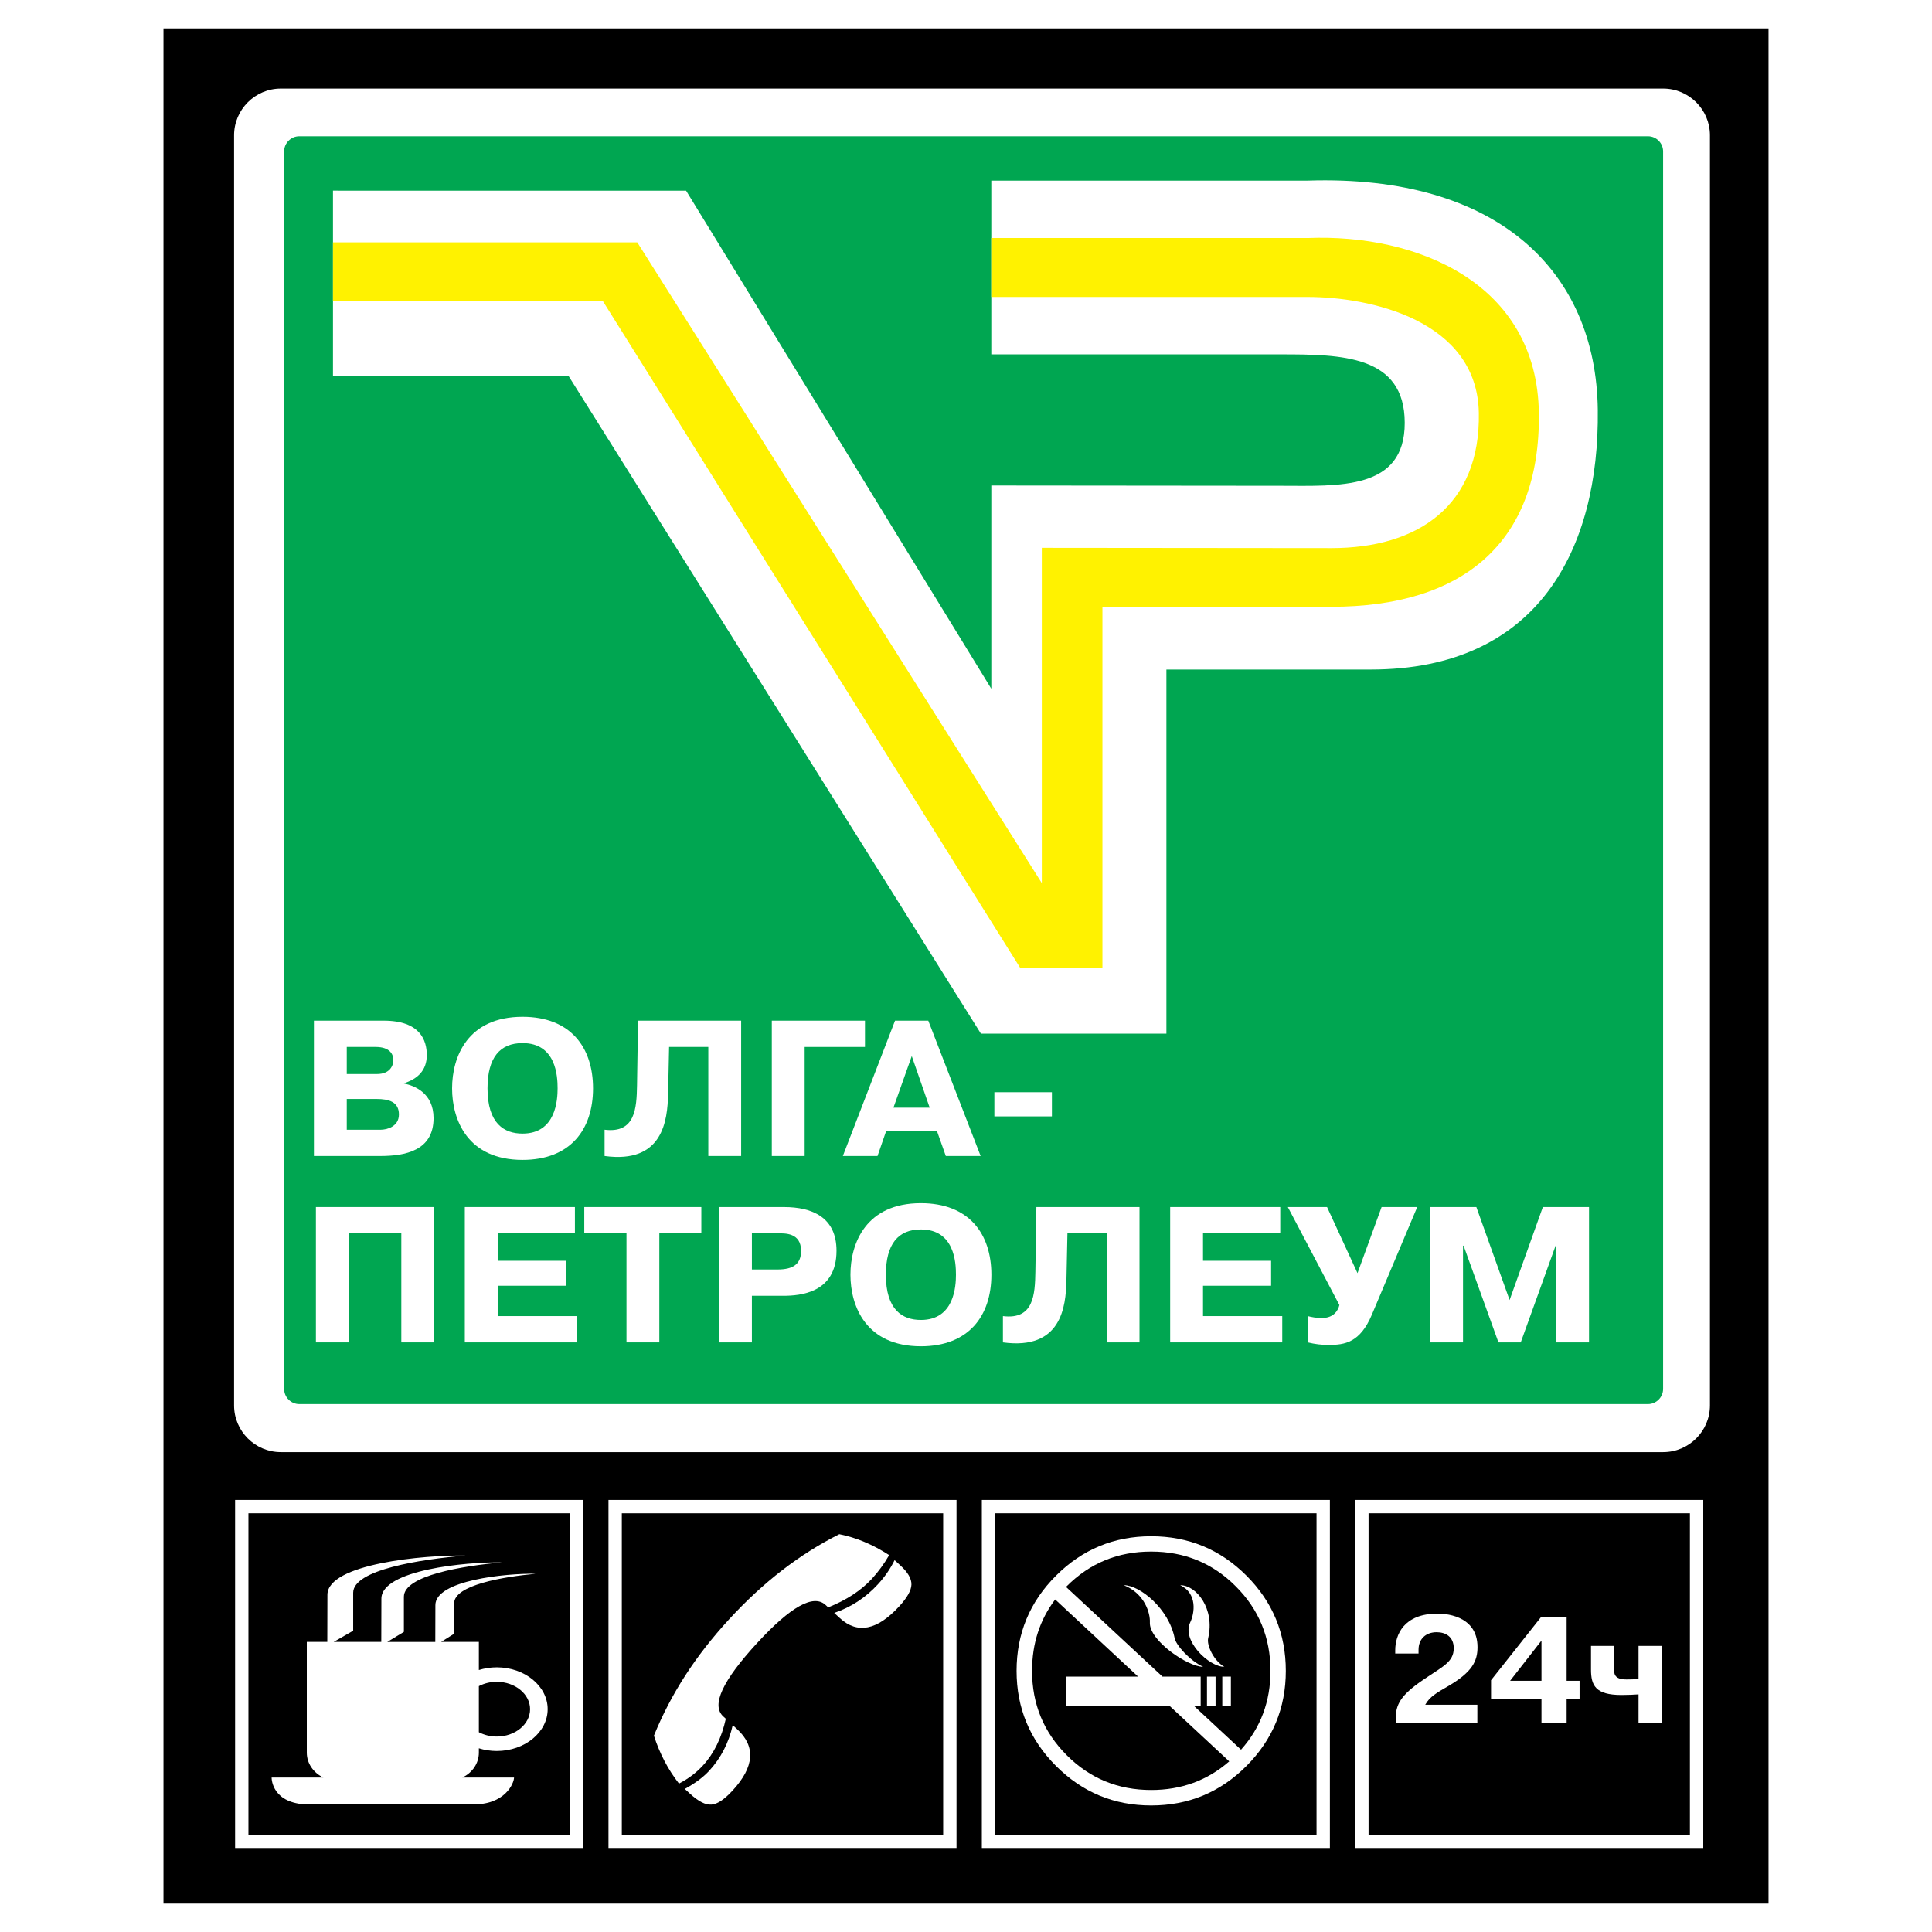
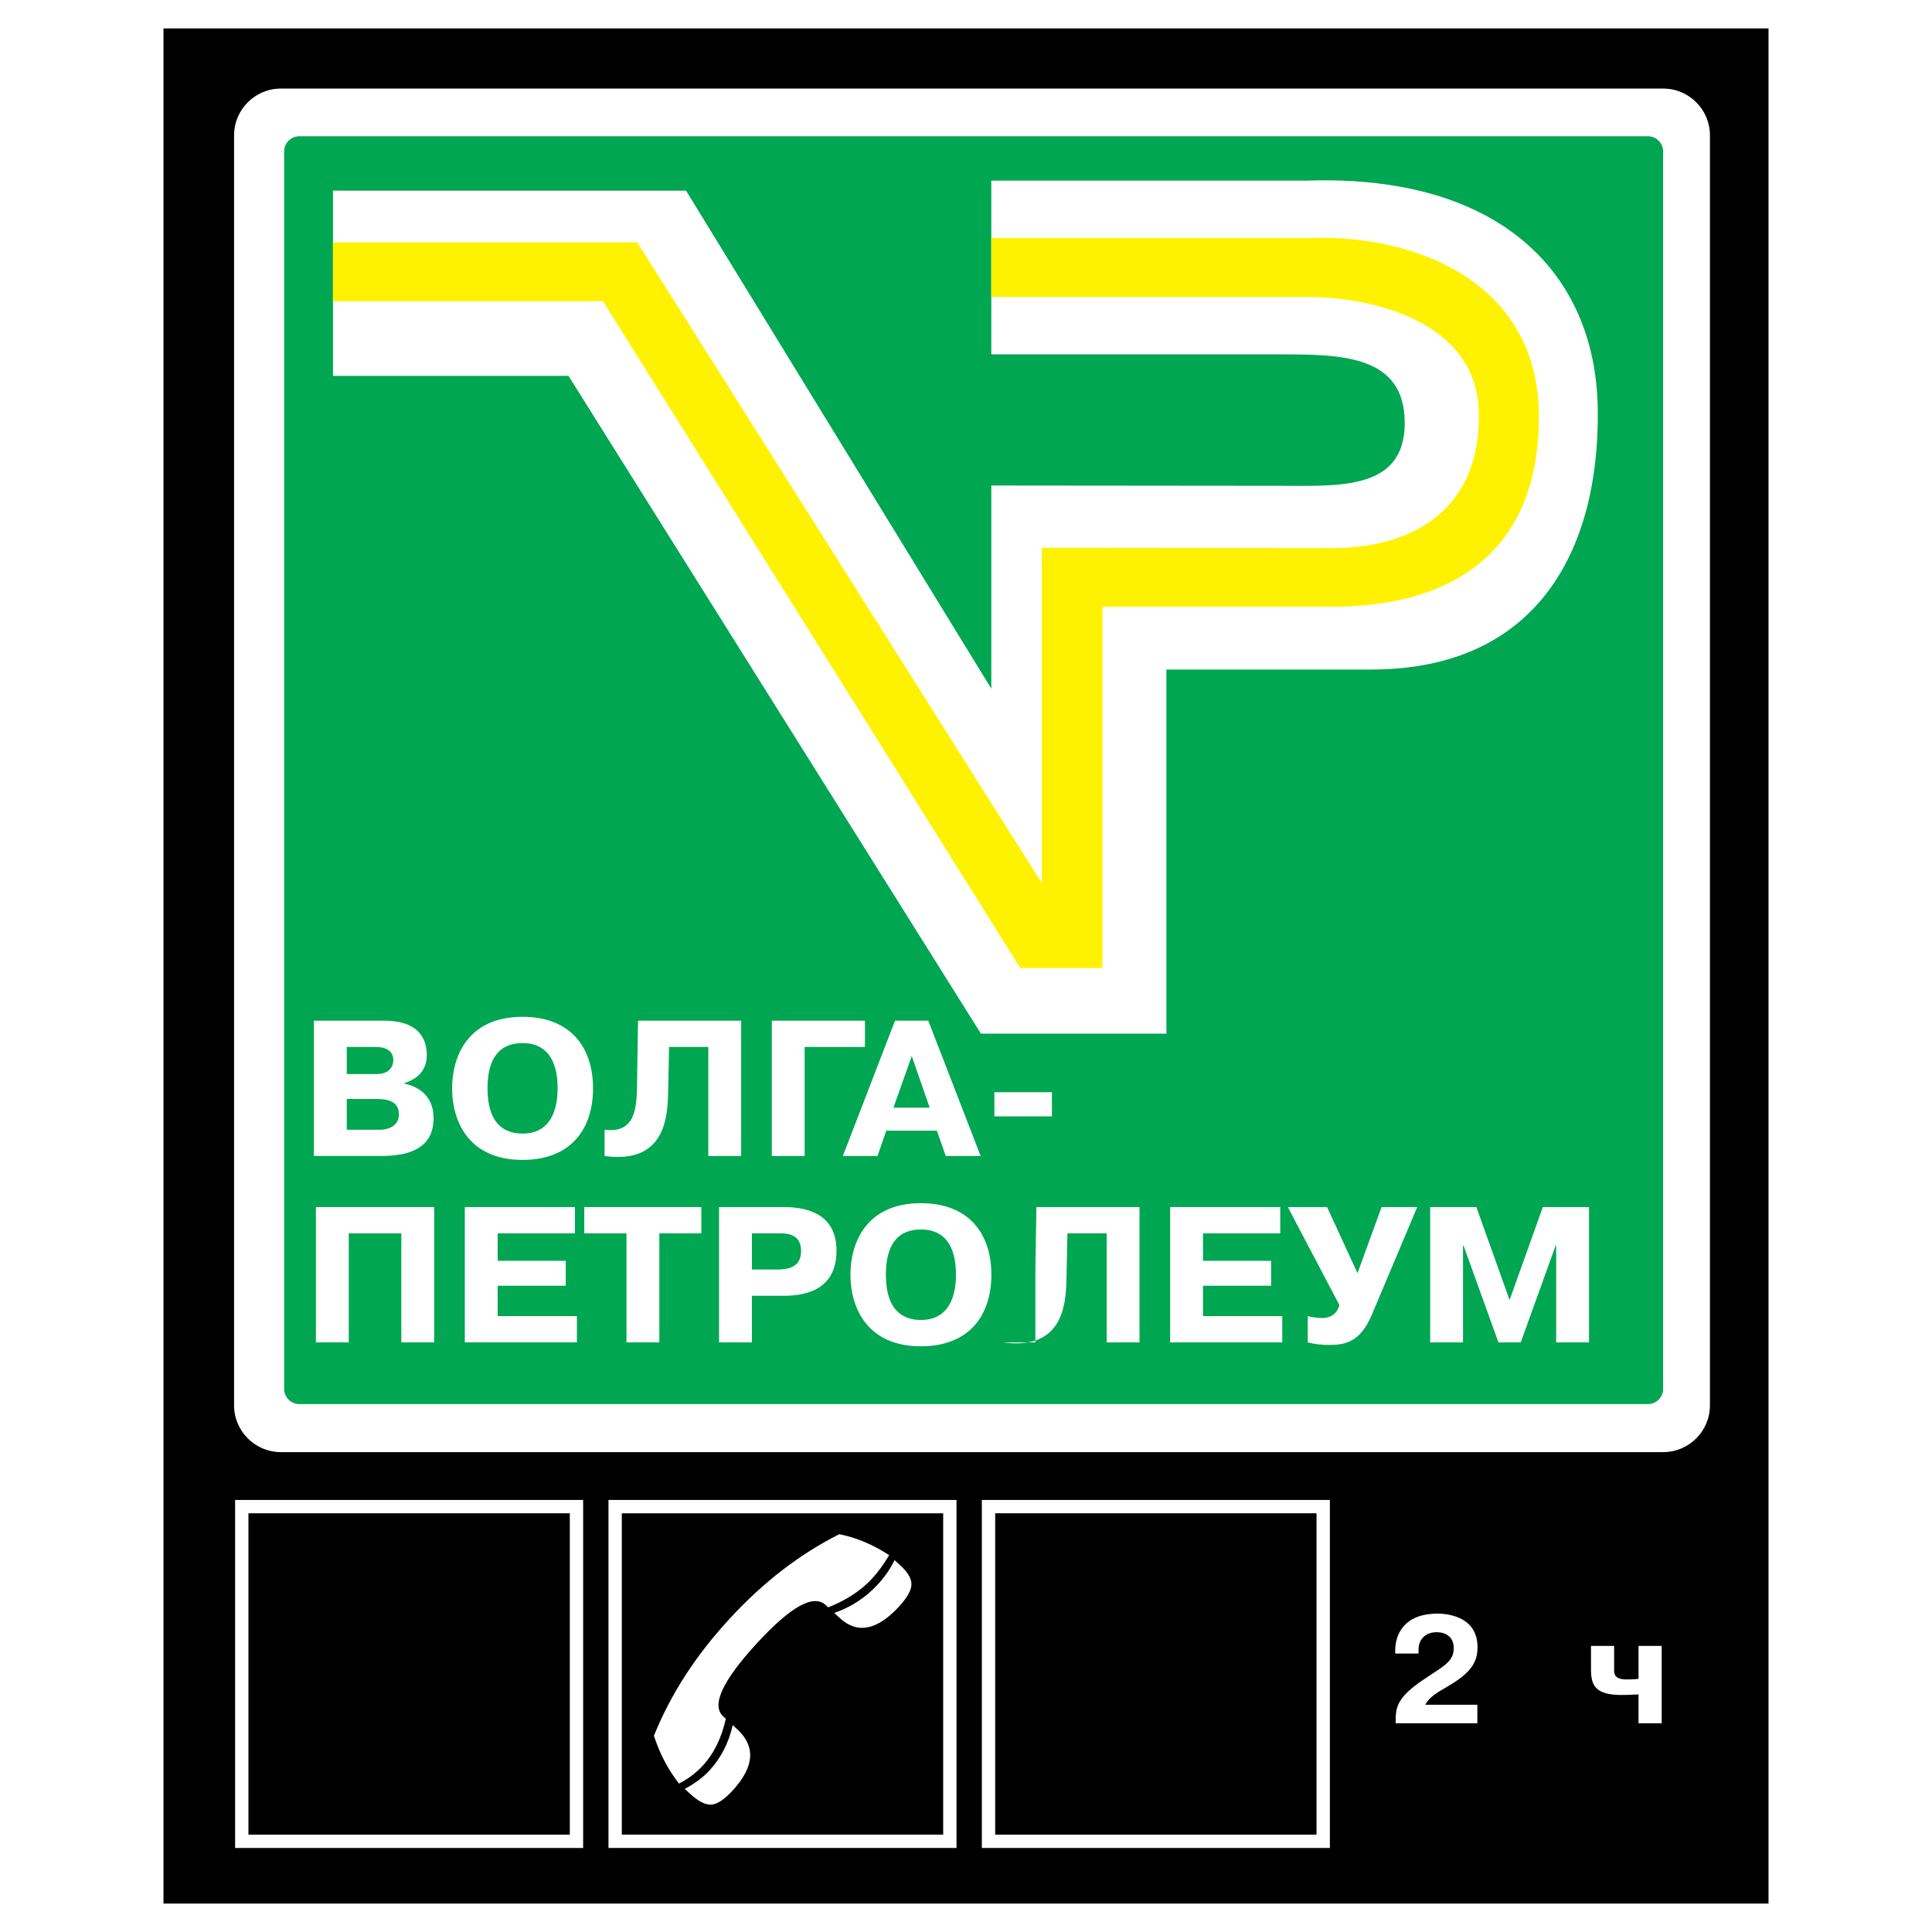
<svg xmlns="http://www.w3.org/2000/svg" version="1.0" id="Layer_1" x="0px" y="0px" width="192.756px" height="192.756px" viewBox="0 0 192.756 192.756" enable-background="new 0 0 192.756 192.756" xml:space="preserve">
  <g>
    <polygon fill-rule="evenodd" clip-rule="evenodd" fill="#FFFFFF" points="0,0 192.756,0 192.756,192.756 0,192.756 0,0  " />
    <polygon fill-rule="evenodd" clip-rule="evenodd" points="16.311,2.834 176.445,2.834 176.445,189.921 16.311,189.921    16.311,2.834  " />
    <path fill-rule="evenodd" clip-rule="evenodd" fill="#FFFFFF" d="M23.457,149.65H58.18v34.724H23.457V149.65L23.457,149.65z    M24.787,150.98H56.85v32.063H24.787V150.98L24.787,150.98z" />
    <path fill-rule="evenodd" clip-rule="evenodd" fill="#FFFFFF" d="M97.959,149.65h34.724v34.724H97.959V149.65L97.959,149.65z    M99.289,150.98h32.062v32.063H99.289V150.98L99.289,150.98z" />
-     <path fill-rule="evenodd" clip-rule="evenodd" fill="#FFFFFF" d="M135.211,149.65h34.723v34.724h-34.723V149.65L135.211,149.65z    M136.541,150.98h32.062v32.063h-32.062V150.98L136.541,150.98z" />
    <path fill-rule="evenodd" clip-rule="evenodd" fill="#FFFFFF" d="M60.708,149.65h34.724v34.724H60.708V149.65L60.708,149.65z    M62.038,150.98h32.063v32.063H62.038V150.98L62.038,150.98z M73.105,172.117l0.447,0.412c1.864,1.716,1.715,3.748-0.452,6.104   c-0.829,0.9-1.533,1.372-2.115,1.414c-0.586,0.049-1.302-0.313-2.138-1.083l-0.524-0.482c1.021-0.558,1.836-1.163,2.442-1.82   C71.923,175.403,72.707,173.885,73.105,172.117L73.105,172.117z M89.254,155.655l0.582,0.535c0.747,0.687,1.117,1.321,1.098,1.905   c-0.018,0.585-0.425,1.308-1.217,2.169c-2.203,2.394-4.176,2.784-5.925,1.174l-0.561-0.517c1.683-0.573,3.134-1.523,4.363-2.858   C88.28,157.315,88.836,156.508,89.254,155.655L89.254,155.655z M83.738,153.066c1.703,0.34,3.358,1.039,4.974,2.089   c-0.504,0.869-1.079,1.66-1.72,2.356c-1.082,1.174-2.533,2.125-4.363,2.858l-0.261-0.241c-1.206-1.11-3.481,0.158-6.829,3.797   c-3.466,3.767-4.592,6.207-3.385,7.318l0.261,0.24c-0.424,1.908-1.182,3.463-2.286,4.663c-0.675,0.734-1.473,1.332-2.387,1.801   c-1.09-1.393-1.923-2.985-2.501-4.778c0.84-2.066,1.876-4.062,3.126-5.999c1.252-1.937,2.709-3.803,4.372-5.609   c1.697-1.846,3.458-3.478,5.291-4.892C79.858,155.26,81.766,154.058,83.738,153.066L83.738,153.066z" />
-     <path fill-rule="evenodd" clip-rule="evenodd" fill="#FFFFFF" d="M102.969,166.703c0,3.31,1.156,6.115,3.465,8.42   c2.305,2.31,5.111,3.465,8.42,3.465c3.016,0,5.609-0.952,7.787-2.855l-5.961-5.544h-10.285v-2.912h7.154l-8.273-7.697   C103.736,161.614,102.969,163.988,102.969,166.703L102.969,166.703z M117.752,158.153c1.609,0,3.479,2.345,2.787,5.286   c-0.166,0.707,0.549,2.242,1.609,2.859c-1.545,0-4.271-2.629-3.4-4.43C119.188,160.957,119.482,158.982,117.752,158.153   L117.752,158.153z M112.121,158.153c1.609,0,4.492,2.345,5.072,5.286c0.139,0.707,1.518,2.242,2.846,2.859   c-1.545,0-5.408-2.629-5.316-4.43C114.77,160.957,114.211,158.982,112.121,158.153L112.121,158.153z M122.805,167.276h-0.857v2.912   h0.857V167.276L122.805,167.276z M121.277,167.276h-0.857v2.912h0.857V167.276L121.277,167.276z M115.98,167.276h3.812v2.912   h-0.682l4.707,4.378c1.959-2.195,2.938-4.815,2.938-7.863c0-3.321-1.154-6.134-3.465-8.438c-2.303-2.311-5.115-3.465-8.438-3.465   c-3.32,0-6.127,1.154-8.432,3.465c-0.02,0.021-0.041,0.041-0.061,0.062L115.98,167.276L115.98,167.276z M101.424,166.703   c0-3.717,1.312-6.882,3.939-9.503c2.627-2.62,5.785-3.928,9.49-3.928c3.717,0,6.883,1.308,9.504,3.928   c2.619,2.621,3.928,5.786,3.928,9.503c0,3.705-1.309,6.864-3.928,9.491c-2.621,2.626-5.787,3.939-9.504,3.939   c-3.705,0-6.863-1.313-9.49-3.939C102.736,173.567,101.424,170.408,101.424,166.703L101.424,166.703z" />
    <path fill-rule="evenodd" clip-rule="evenodd" fill="#FFFFFF" d="M147.395,170.082h-5.199c0.457-0.821,1.186-1.216,2.311-1.869   c2.387-1.398,2.904-2.493,2.904-3.877c0-3.299-3.482-3.344-3.982-3.344c-3.391,0-4.227,2.128-4.227,3.663v0.319h2.326v-0.38   c0-1.064,0.715-1.748,1.809-1.748c0.896,0,1.703,0.456,1.703,1.596c0,1.398-1.111,1.824-3.102,3.192   c-2.25,1.535-2.691,2.478-2.691,3.876v0.426h8.148V170.082L147.395,170.082z" />
-     <path fill-rule="evenodd" clip-rule="evenodd" fill="#FFFFFF" d="M153.793,169.535v2.401h2.51v-2.401h1.291v-1.84h-1.291v-6.399   h-2.523l-5.018,6.339v1.9H153.793L153.793,169.535z M150.662,167.695l3.131-4.013v4.013H150.662L150.662,167.695z" />
    <path fill-rule="evenodd" clip-rule="evenodd" fill="#FFFFFF" d="M158.734,164.215v2.355c0,1.581,0.441,2.539,3.039,2.539   c0.562,0,1.322-0.03,1.703-0.061v2.888h2.311v-7.722h-2.311v3.283c-0.486,0.061-0.791,0.061-1.217,0.061   c-1.307,0-1.215-0.684-1.215-1.095v-2.249H158.734L158.734,164.215z" />
-     <path fill-rule="evenodd" clip-rule="evenodd" fill="#FFFFFF" d="M47.777,163.814v2.805c0.557-0.173,1.16-0.269,1.789-0.269   c2.795,0,5.075,1.875,5.075,4.174s-2.279,4.173-5.075,4.173c-0.629,0-1.231-0.095-1.789-0.269v0.438   c0,1.077-0.671,2.016-1.648,2.479h5.157c0,0.555-0.884,2.782-4.268,2.68H31.369c-3.884,0.206-4.268-2.125-4.268-2.68h5.158   c-0.977-0.464-1.649-1.402-1.649-2.479v-11.052h2.044l0.012-4.701c0.008-3.096,9.64-3.984,13.771-3.916   c-4.48,0.378-11.2,1.409-11.2,3.71v3.79l-1.948,1.117h4.752l0.011-4.315c0.007-2.861,8.413-3.682,12.018-3.618   c-3.909,0.349-9.774,1.302-9.774,3.427v3.502l-1.654,1.005h4.788l0.009-3.677c0.005-2.47,7.01-3.179,10.015-3.124   c-3.258,0.302-8.146,1.125-8.146,2.959v3.024l-1.299,0.817H47.777L47.777,163.814z M47.777,168.225v4.599   c0.517,0.273,1.131,0.432,1.789,0.432c1.829,0,3.321-1.227,3.321-2.73s-1.492-2.73-3.321-2.73   C48.908,167.794,48.294,167.952,47.777,168.225L47.777,168.225z" />
    <path fill-rule="evenodd" clip-rule="evenodd" fill="#FFFFFF" d="M28.013,8.836h137.93c2.562,0,4.658,2.096,4.658,4.658v126.727   c0,2.562-2.096,4.657-4.658,4.657H28.013c-2.562,0-4.658-2.096-4.658-4.657V13.495C23.355,10.933,25.451,8.836,28.013,8.836   L28.013,8.836z" />
    <path fill-rule="evenodd" clip-rule="evenodd" fill="#00A651" d="M29.861,13.594h134.555c0.832,0,1.512,0.681,1.512,1.512v123.468   c0,0.832-0.68,1.512-1.512,1.512H29.861c-0.832,0-1.512-0.68-1.512-1.512V15.106C28.349,14.274,29.029,13.594,29.861,13.594   L29.861,13.594z" />
    <path fill-rule="evenodd" clip-rule="evenodd" fill="#FFFFFF" d="M31.32,101.832v13.503h6.614c2.483,0,5.323-0.521,5.323-3.781   c0-2.488-1.887-3.24-2.959-3.452v-0.02c1.331-0.425,2.284-1.254,2.284-2.816c0-1.466-0.656-3.434-4.291-3.434H31.32L31.32,101.832z    M34.597,104.455h2.88c1.45,0,1.768,0.753,1.768,1.312c0,0.521-0.318,1.389-1.628,1.389h-3.02V104.455L34.597,104.455z    M34.597,109.645h2.979c1.192,0,2.225,0.27,2.225,1.543c0,1.234-1.231,1.524-1.808,1.524h-3.396V109.645L34.597,109.645z" />
    <path fill-rule="evenodd" clip-rule="evenodd" fill="#FFFFFF" d="M52.136,115.724c4.787,0,7.031-3.051,7.031-7.14   c0-4.09-2.245-7.138-7.031-7.138c-5.482,0-7.031,3.993-7.031,7.138C45.104,111.728,46.654,115.724,52.136,115.724L52.136,115.724z    M52.136,113.098c-1.827,0-3.496-0.984-3.496-4.514c0-3.087,1.251-4.515,3.496-4.515c3.356,0,3.496,3.318,3.496,4.515   C55.631,109.722,55.473,113.098,52.136,113.098L52.136,113.098z" />
    <path fill-rule="evenodd" clip-rule="evenodd" fill="#FFFFFF" d="M60.319,115.335c5.839,0.794,6.276-3.568,6.336-6.173l0.1-4.707   h3.913v10.88h3.277v-13.503H63.656l-0.1,6.442c-0.04,2.276-0.159,4.823-3.237,4.438V115.335L60.319,115.335z" />
    <polygon fill-rule="evenodd" clip-rule="evenodd" fill="#FFFFFF" points="80.28,104.455 86.299,104.455 86.299,101.832    77.003,101.832 77.003,115.335 80.28,115.335 80.28,104.455  " />
    <path fill-rule="evenodd" clip-rule="evenodd" fill="#FFFFFF" d="M89.298,101.832l-5.207,13.503h3.459l0.874-2.527h5.045   l0.894,2.527h3.476l-5.224-13.503H89.298L89.298,101.832z M89.139,110.513l1.828-5.15l1.788,5.15H89.139L89.139,110.513z" />
    <polygon fill-rule="evenodd" clip-rule="evenodd" fill="#FFFFFF" points="99.209,111.381 104.949,111.381 104.949,108.97    99.209,108.97 99.209,111.381  " />
    <polygon fill-rule="evenodd" clip-rule="evenodd" fill="#FFFFFF" points="34.796,123.051 40.04,123.051 40.04,133.931    43.317,133.931 43.317,120.428 31.519,120.428 31.519,133.931 34.796,133.931 34.796,123.051  " />
    <polygon fill-rule="evenodd" clip-rule="evenodd" fill="#FFFFFF" points="49.653,125.79 49.653,123.051 57.359,123.051    57.359,120.428 46.375,120.428 46.375,133.931 57.558,133.931 57.558,131.308 49.653,131.308 49.653,128.278 56.446,128.278    56.446,125.79 49.653,125.79  " />
    <polygon fill-rule="evenodd" clip-rule="evenodd" fill="#FFFFFF" points="62.504,123.051 62.504,133.931 65.781,133.931    65.781,123.051 69.972,123.051 69.972,120.428 58.293,120.428 58.293,123.051 62.504,123.051  " />
    <path fill-rule="evenodd" clip-rule="evenodd" fill="#FFFFFF" d="M71.74,120.428v13.503h3.277v-4.649h3.119   c1.688,0,5.323-0.27,5.323-4.494c0-3.337-2.423-4.359-5.243-4.359H71.74L71.74,120.428z M75.017,123.051h2.562   c0.735,0,2.344-0.077,2.344,1.756c0,1.312-0.794,1.852-2.344,1.852h-2.562V123.051L75.017,123.051z" />
    <path fill-rule="evenodd" clip-rule="evenodd" fill="#FFFFFF" d="M91.88,134.319c4.787,0,7.03-3.051,7.03-7.14   c0-4.09-2.244-7.138-7.03-7.138c-5.482,0-7.031,3.993-7.031,7.138C84.849,130.323,86.398,134.319,91.88,134.319L91.88,134.319z    M91.88,131.693c-1.827,0-3.496-0.984-3.496-4.514c0-3.087,1.251-4.515,3.496-4.515c3.357,0,3.496,3.318,3.496,4.515   C95.375,128.317,95.217,131.693,91.88,131.693L91.88,131.693z" />
-     <path fill-rule="evenodd" clip-rule="evenodd" fill="#FFFFFF" d="M100.062,133.931c5.84,0.794,6.277-3.569,6.336-6.173l0.1-4.707   h3.914v10.88h3.277v-13.503H103.4l-0.1,6.442c-0.039,2.276-0.158,4.823-3.238,4.438V133.931L100.062,133.931z" />
+     <path fill-rule="evenodd" clip-rule="evenodd" fill="#FFFFFF" d="M100.062,133.931c5.84,0.794,6.277-3.569,6.336-6.173l0.1-4.707   h3.914v10.88h3.277v-13.503H103.4l-0.1,6.442V133.931L100.062,133.931z" />
    <polygon fill-rule="evenodd" clip-rule="evenodd" fill="#FFFFFF" points="120.025,125.79 120.025,123.051 127.73,123.051    127.73,120.428 116.748,120.428 116.748,133.931 127.93,133.931 127.93,131.308 120.025,131.308 120.025,128.278 126.818,128.278    126.818,125.79 120.025,125.79  " />
    <path fill-rule="evenodd" clip-rule="evenodd" fill="#FFFFFF" d="M135.438,127.024l-3.039-6.597h-3.912l5.145,9.779   c-0.139,0.579-0.596,1.293-1.748,1.293c-0.576,0-1.053-0.097-1.41-0.192v2.623c0.734,0.177,1.35,0.254,2.086,0.254   c1.607,0,3.137-0.231,4.309-3.013l4.529-10.744h-3.555L135.438,127.024L135.438,127.024z" />
    <polygon fill-rule="evenodd" clip-rule="evenodd" fill="#FFFFFF" points="149.5,133.931 151.725,133.931 155.201,124.285    155.26,124.285 155.26,133.931 158.537,133.931 158.537,120.428 153.93,120.428 150.613,129.706 147.295,120.428 142.688,120.428    142.688,133.931 145.965,133.931 145.965,124.285 146.023,124.285 149.5,133.931  " />
    <path fill-rule="evenodd" clip-rule="evenodd" fill="#FFFFFF" d="M98.902,48.441l28.893,0.027   c5.771,0.005,12.365,0.471,12.355-6.283c-0.008-6.754-6.293-6.83-12.412-6.83H98.902V18.019h31.582   c18.922-0.608,28.766,9.028,28.928,22.876c0.164,13.848-5.934,25.905-22.643,25.905h-20.396v36.329H97.867L56.721,37.503h-23.5   V19.021l35.23,0.004l30.452,49.691V48.441L98.902,48.441z" />
    <path fill-rule="evenodd" clip-rule="evenodd" fill="#FFF200" d="M103.941,54.657l28.895,0.027   c8.627,0.008,14.883-4.233,14.707-13.506c-0.178-9.273-10.939-11.55-17.059-11.55H98.902v-5.879h31.582   c10.859-0.44,22.887,4.476,23.049,17.483c0.162,13.008-7.684,19.305-20.697,19.305H109.99v36.042h-8.197L60.158,30.057H33.221   v-5.88l30.361,0.004l40.36,63.927V54.657L103.941,54.657z" />
  </g>
</svg>